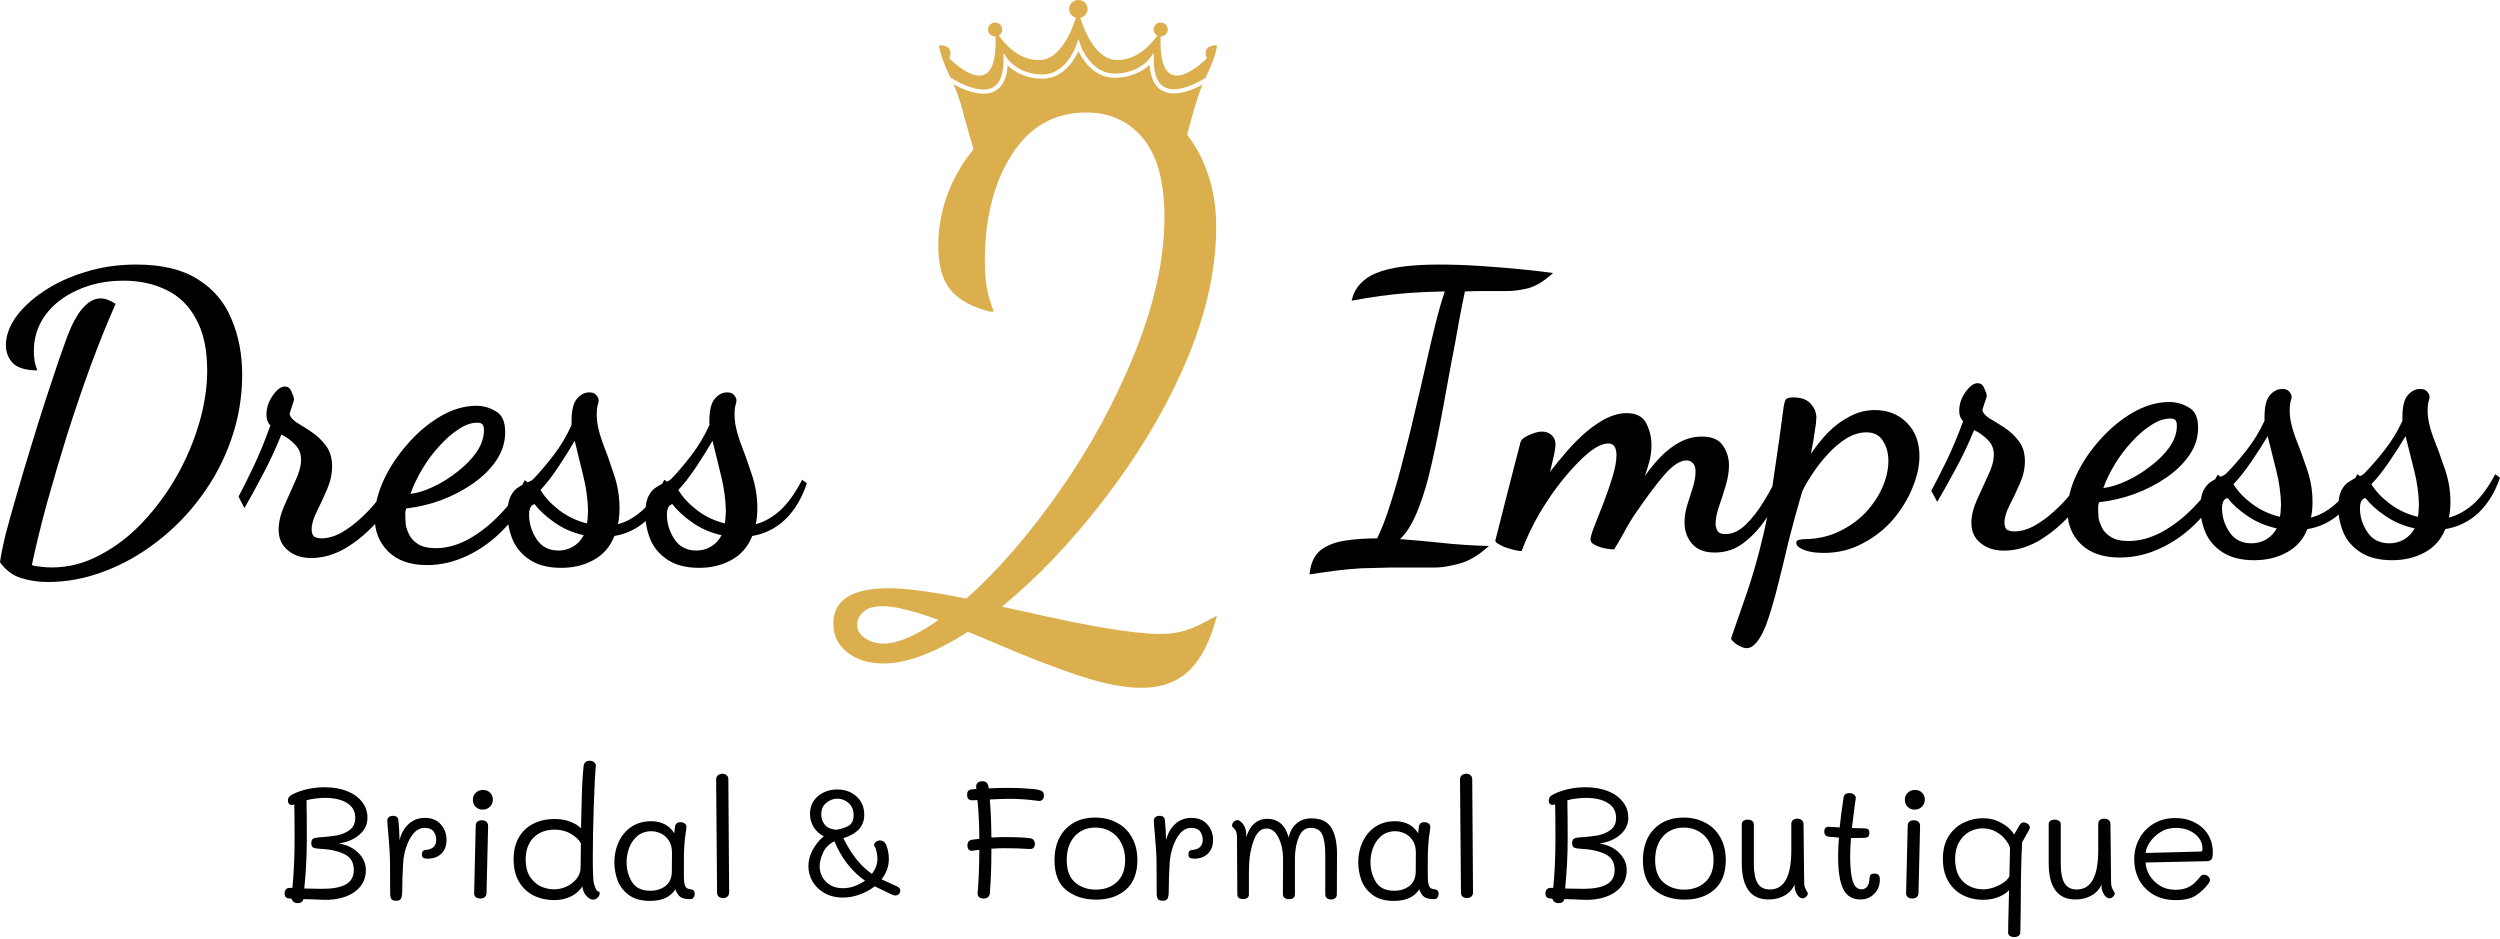
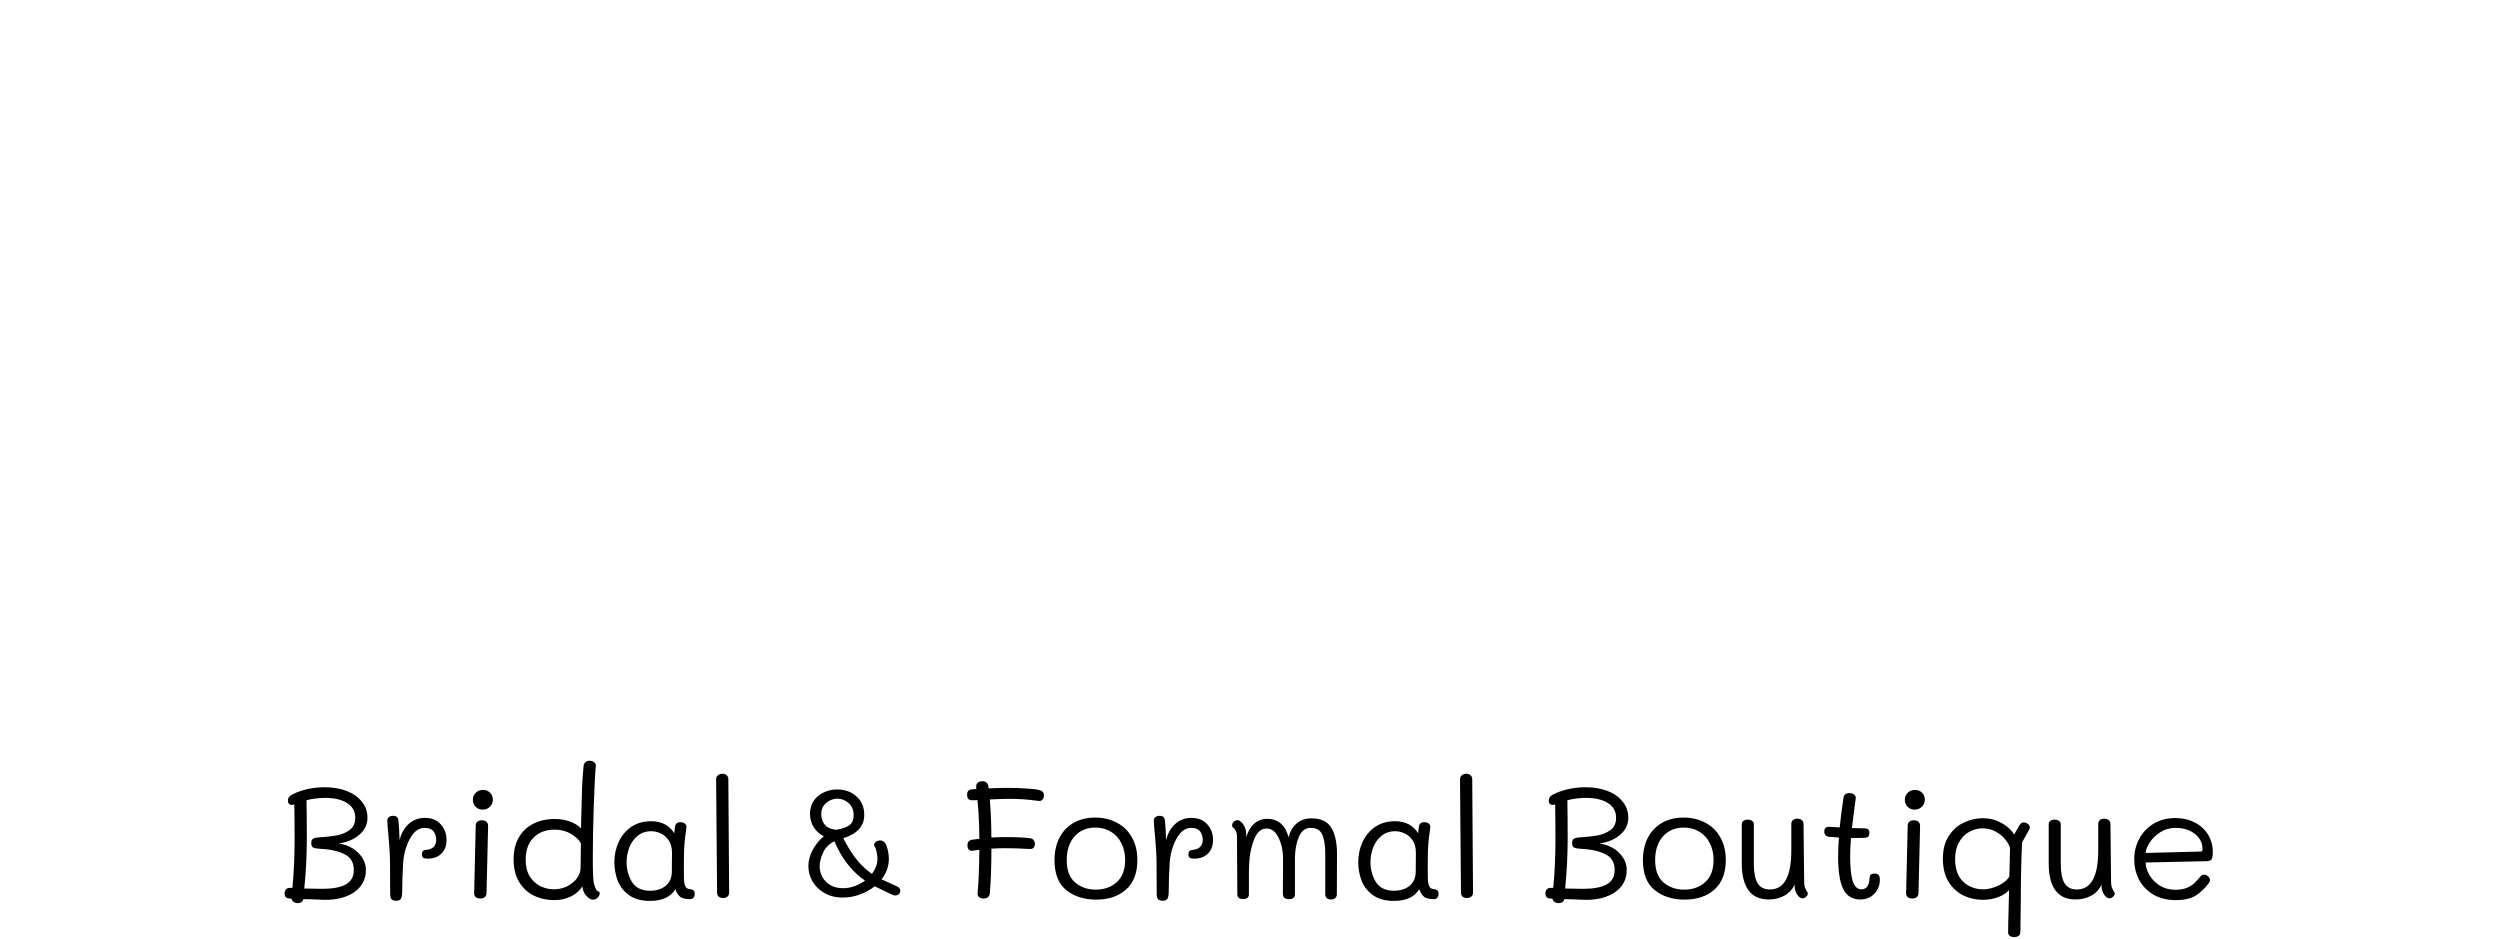
<svg xmlns="http://www.w3.org/2000/svg" width="189" height="71" viewBox="0 0 189 71" fill="none">
-   <path fill-rule="evenodd" clip-rule="evenodd" d="M86.3 52C85.034 52 83.516 51.712 81.747 51.136C79.977 50.559 77.919 49.77 75.572 48.766C75.237 48.617 74.865 48.459 74.455 48.292C74.045 48.124 73.617 47.948 73.17 47.762C70.674 49.361 68.55 50.16 66.8 50.16C65.682 50.16 64.769 49.881 64.062 49.323C63.354 48.766 63 48.041 63 47.149C63 45.364 64.397 44.472 67.191 44.472C68.495 44.472 70.45 44.732 73.058 45.253C75.405 43.171 77.742 40.476 80.071 37.167C82.399 33.859 84.308 30.355 85.798 26.656C87.288 22.957 88.033 19.546 88.033 16.424C88.033 13.747 87.492 11.758 86.413 10.457C85.332 9.156 83.898 8.506 82.109 8.506C79.726 8.506 77.854 9.565 76.494 11.684C75.135 13.803 74.455 16.498 74.455 19.77C74.455 20.513 74.501 21.154 74.594 21.693C74.688 22.232 74.865 22.855 75.125 23.561H74.846C73.505 23.227 72.518 22.688 71.884 21.944C71.251 21.201 70.934 20.085 70.934 18.599C70.934 16.591 71.447 14.695 72.471 12.911C73.496 11.126 74.93 9.695 76.773 8.617C78.618 7.539 80.695 7 83.004 7C84.792 7 86.366 7.446 87.725 8.338C89.085 9.23 90.128 10.448 90.855 11.991C91.581 13.534 91.944 15.253 91.944 17.149C91.944 20.606 91.069 24.268 89.318 28.134C87.865 31.368 85.909 34.584 83.451 37.781C80.993 40.978 78.422 43.673 75.74 45.866L77.304 46.201C82.296 47.353 85.779 47.929 87.753 47.929C88.461 47.929 89.122 47.827 89.737 47.623C90.352 47.418 91.106 47.056 92 46.535C91.516 48.431 90.817 49.816 89.905 50.69C88.992 51.563 87.79 52 86.3 52ZM66.794 48.657C67.867 48.657 69.254 48.061 70.956 46.868C69.069 46.175 67.663 45.829 66.739 45.829C66.073 45.829 65.583 45.973 65.268 46.261C64.954 46.55 64.796 46.868 64.796 47.214C64.796 47.637 65 47.984 65.407 48.253C65.814 48.523 66.276 48.657 66.794 48.657Z" fill="#DBAF4D" />
-   <path d="M91.232 4.411C91.232 4.411 87.543 8.243 87.744 2.755C87.746 2.755 87.749 2.755 87.749 2.755C88.045 2.755 88.287 2.519 88.287 2.23C88.287 1.94 88.045 1.704 87.749 1.704C87.452 1.704 87.21 1.94 87.21 2.23C87.21 2.428 87.322 2.595 87.489 2.687C87.02 3.36 85.981 4.541 84.461 4.541C82.897 4.541 82.019 2.453 81.665 1.351C81.985 1.288 82.227 1.013 82.227 0.683C82.227 0.307 81.915 0 81.527 0C81.141 0 80.826 0.305 80.826 0.683C80.826 0.998 81.046 1.26 81.342 1.338C80.991 2.438 80.113 4.543 78.543 4.543C77.018 4.543 75.976 3.352 75.51 2.679C75.666 2.588 75.771 2.423 75.771 2.232C75.771 1.943 75.528 1.707 75.232 1.707C74.935 1.707 74.693 1.943 74.693 2.232C74.693 2.522 74.935 2.758 75.232 2.758C75.242 2.758 75.25 2.755 75.261 2.755C75.464 8.246 71.772 4.411 71.772 4.411C72.183 3.339 71.004 3.426 71.004 3.426C70.965 3.575 71.197 4.523 71.845 5.848C71.933 5.907 72.238 6.102 72.655 6.3C73.147 6.537 73.79 6.768 74.349 6.768C74.769 6.765 75.128 6.648 75.401 6.326C75.675 6.001 75.87 5.44 75.868 4.53V4.007L76.167 4.444C76.167 4.444 76.177 4.457 76.201 4.49C76.224 4.52 76.263 4.566 76.315 4.622C76.419 4.734 76.578 4.883 76.794 5.031C77.226 5.33 77.887 5.63 78.817 5.63C80.152 5.64 80.928 4.401 81.23 3.761C81.297 3.616 81.415 3.286 81.48 3.091C81.511 3.002 81.529 2.941 81.529 2.941C81.529 2.941 81.72 3.543 81.821 3.748C81.922 3.954 82.081 4.226 82.295 4.497C82.724 5.041 83.368 5.564 84.263 5.561C85.888 5.561 86.716 4.665 86.892 4.449C86.918 4.419 86.926 4.406 86.926 4.406L87.22 3.99V4.495C87.22 5.412 87.413 5.975 87.689 6.303C87.962 6.628 88.324 6.745 88.74 6.747C89.293 6.747 89.922 6.521 90.404 6.29C90.745 6.128 91.011 5.968 91.138 5.887C91.789 4.548 92 3.709 92 3.426C92 3.426 90.821 3.339 91.232 4.411ZM86.913 4.896C86.504 5.277 85.645 5.876 84.265 5.879C83.23 5.879 82.501 5.275 82.04 4.69C81.805 4.393 81.639 4.101 81.527 3.88C81.511 3.911 81.493 3.946 81.478 3.979C81.37 4.193 81.225 4.454 81.025 4.721C80.574 5.32 79.853 5.947 78.814 5.947C77.437 5.947 76.583 5.335 76.177 4.942C76.128 5.671 75.94 6.181 75.651 6.529C75.31 6.938 74.829 7.088 74.349 7.085C73.503 7.08 72.608 6.656 72.085 6.364C72.517 7.357 72.769 8.264 72.91 8.891C72.928 8.893 73.781 11.997 73.802 12C73.802 11.936 77.687 8.316 81.527 8.316C87.236 8.318 89.352 11.286 89.472 11.142C89.478 11.133 90.097 8.894 90.1 8.893C90.105 8.87 90.504 7.335 90.915 6.389C90.394 6.674 89.547 7.057 88.746 7.062C88.264 7.065 87.785 6.915 87.442 6.504C87.15 6.153 86.962 5.635 86.913 4.896Z" fill="#DBAF4D" />
-   <path d="M99 43.426C99.08 42.594 99.357 41.985 99.833 41.598C100.309 41.23 100.923 40.988 101.677 40.872C102.43 40.756 103.243 40.698 104.115 40.698C104.472 39.962 104.809 39.082 105.126 38.056C105.463 37.011 105.781 35.898 106.078 34.718C106.396 33.537 106.693 32.337 106.97 31.118C107.268 29.88 107.545 28.689 107.803 27.547C108.061 26.386 108.309 25.332 108.547 24.383C108.785 23.435 109.013 22.651 109.231 22.032C108.219 22.051 107.318 22.09 106.524 22.148C105.751 22.206 105.017 22.284 104.324 22.38C103.63 22.477 102.916 22.593 102.182 22.729C102.4 21.761 103.025 21.064 104.056 20.639C105.087 20.213 106.663 20 108.785 20C109.835 20 110.926 20.039 112.056 20.116C113.186 20.194 114.227 20.281 115.179 20.377C116.13 20.474 116.874 20.561 117.409 20.639C116.735 21.258 116.101 21.645 115.506 21.8C114.911 21.935 114.396 22.003 113.959 22.003C113.305 22.003 112.72 22.003 112.205 22.003C111.709 22.003 111.223 22.013 110.747 22.032C110.608 22.69 110.45 23.493 110.272 24.441C110.113 25.39 109.924 26.406 109.706 27.489C109.508 28.573 109.31 29.657 109.112 30.741C108.913 31.825 108.715 32.84 108.517 33.789C108.318 34.718 108.14 35.492 107.982 36.111C107.724 37.117 107.416 38.037 107.06 38.869C106.703 39.701 106.296 40.33 105.84 40.756C106.891 40.833 107.952 40.93 109.022 41.046C110.093 41.162 111.273 41.24 112.562 41.278C111.768 41.994 111.015 42.439 110.301 42.614C109.588 42.807 109.002 42.904 108.547 42.904C107.218 42.904 106.108 42.904 105.216 42.904C104.344 42.923 103.58 42.943 102.926 42.962C102.271 43.001 101.637 43.059 101.022 43.136C100.428 43.214 99.753 43.31 99 43.426ZM129.64 41.772C128.867 41.772 128.292 41.549 127.915 41.104C127.539 40.659 127.35 40.127 127.35 39.508C127.35 39.062 127.42 38.617 127.558 38.172C127.697 37.727 127.836 37.292 127.974 36.866C128.113 36.421 128.183 36.024 128.183 35.676C128.183 35.347 128.113 35.124 127.974 35.008C127.855 34.873 127.697 34.805 127.499 34.805C127.043 34.805 126.508 35.144 125.893 35.821C125.298 36.498 124.554 37.485 123.662 38.782C123.345 39.246 123.048 39.74 122.77 40.262C122.493 40.765 122.245 41.191 122.026 41.539C121.848 41.539 121.61 41.511 121.313 41.453C121.035 41.394 120.788 41.307 120.569 41.191C120.351 41.094 120.242 40.959 120.242 40.785C120.242 40.611 120.342 40.272 120.539 39.769C120.738 39.266 120.966 38.685 121.223 38.027C121.481 37.35 121.71 36.692 121.907 36.053C122.106 35.395 122.205 34.843 122.205 34.398C122.205 34.127 122.156 33.915 122.056 33.76C121.957 33.605 121.799 33.528 121.58 33.528C121.164 33.528 120.658 33.769 120.064 34.253C119.489 34.737 118.874 35.376 118.22 36.169C117.585 36.943 116.981 37.814 116.405 38.782C115.851 39.73 115.394 40.688 115.037 41.656C114.82 41.656 114.552 41.607 114.234 41.511C113.918 41.433 113.64 41.327 113.402 41.191C113.164 41.075 113.045 40.969 113.045 40.872C113.045 40.852 113.115 40.582 113.253 40.059C113.392 39.517 113.561 38.849 113.759 38.056C113.957 37.263 114.165 36.45 114.383 35.618C114.602 34.785 114.79 34.06 114.948 33.44C115.008 33.228 115.226 33.044 115.603 32.889C115.979 32.715 116.307 32.628 116.584 32.628C116.862 32.628 117.1 32.715 117.298 32.889C117.496 33.063 117.595 33.295 117.595 33.586C117.595 33.779 117.556 34.06 117.476 34.427C117.397 34.795 117.298 35.211 117.179 35.676C117.595 35.134 118.032 34.602 118.487 34.079C118.963 33.537 119.449 33.053 119.945 32.628C120.461 32.202 120.966 31.863 121.461 31.612C121.977 31.36 122.483 31.234 122.978 31.234C123.712 31.234 124.208 31.495 124.465 32.018C124.723 32.521 124.852 33.073 124.852 33.673C124.852 33.924 124.832 34.176 124.792 34.427C124.753 34.66 124.693 34.901 124.614 35.153C124.554 35.385 124.465 35.666 124.346 35.995C124.723 35.453 125.13 34.96 125.565 34.514C126.022 34.05 126.508 33.682 127.023 33.411C127.539 33.141 128.084 33.005 128.658 33.005C129.432 33.005 129.967 33.237 130.264 33.702C130.562 34.147 130.711 34.64 130.711 35.182C130.711 35.685 130.621 36.218 130.443 36.779C130.285 37.321 130.116 37.843 129.937 38.346C129.779 38.83 129.699 39.246 129.699 39.595C129.699 39.788 129.749 39.972 129.848 40.146C129.948 40.301 130.146 40.378 130.443 40.378C130.978 40.378 131.494 40.136 131.989 39.653C132.485 39.169 132.941 38.579 133.357 37.882C133.794 37.166 134.16 36.489 134.458 35.85L134.963 36.459C134.647 37.253 134.23 38.066 133.714 38.898C133.219 39.711 132.634 40.388 131.96 40.93C131.286 41.491 130.513 41.772 129.64 41.772ZM132.054 49C131.895 49 131.727 48.952 131.548 48.855C131.37 48.777 131.221 48.681 131.102 48.565C130.963 48.449 130.884 48.352 130.864 48.274C131.36 46.861 131.786 45.633 132.143 44.588C132.48 43.562 132.768 42.585 133.006 41.656C133.244 40.746 133.462 39.798 133.66 38.811C133.838 37.804 134.017 36.663 134.195 35.385C134.393 34.089 134.612 32.531 134.85 30.712C134.889 30.48 134.939 30.315 134.998 30.218C135.058 30.102 135.246 30.044 135.563 30.044C136.178 30.044 136.624 30.209 136.902 30.538C137.179 30.847 137.318 31.196 137.318 31.583C137.318 31.776 137.278 32.115 137.199 32.599C137.14 33.082 137.04 33.653 136.902 34.311C137.278 33.75 137.705 33.218 138.181 32.715C138.676 32.212 139.221 31.805 139.816 31.495C140.411 31.166 141.055 31.002 141.749 31.002C142.72 31.002 143.523 31.321 144.158 31.96C144.793 32.599 145.11 33.44 145.11 34.486C145.11 35.24 144.932 36.043 144.575 36.895C144.237 37.727 143.752 38.52 143.117 39.275C142.483 40.011 141.72 40.611 140.827 41.075C139.935 41.559 138.954 41.801 137.883 41.801C137.248 41.801 136.743 41.723 136.366 41.569C135.989 41.414 135.801 41.24 135.801 41.046C135.801 40.911 135.871 40.833 136.01 40.814C136.168 40.775 136.337 40.756 136.515 40.756C137.447 40.736 138.289 40.543 139.043 40.175C139.816 39.807 140.48 39.333 141.036 38.753C141.59 38.153 142.017 37.514 142.314 36.837C142.612 36.16 142.761 35.492 142.761 34.834C142.761 34.253 142.622 33.75 142.344 33.324C142.086 32.898 141.67 32.686 141.095 32.686C140.599 32.686 140.094 32.84 139.578 33.15C139.082 33.46 138.616 33.856 138.181 34.34C137.744 34.805 137.358 35.298 137.021 35.821C136.683 36.324 136.426 36.769 136.247 37.156C135.87 38.433 135.523 39.701 135.207 40.959C134.909 42.236 134.621 43.417 134.344 44.501C134.066 45.584 133.789 46.504 133.511 47.258C133.214 48.013 132.896 48.526 132.56 48.797C132.401 48.932 132.233 49 132.054 49ZM151.506 41.627C150.773 41.627 150.178 41.433 149.722 41.046C149.266 40.678 149.038 40.175 149.038 39.536C149.038 38.995 149.177 38.414 149.454 37.795C149.732 37.175 150.01 36.566 150.287 35.966C150.584 35.366 150.733 34.834 150.733 34.369C150.733 33.924 150.584 33.557 150.287 33.266C149.99 32.957 149.642 32.705 149.246 32.511C148.81 33.576 148.315 34.611 147.759 35.618C147.224 36.605 146.787 37.379 146.451 37.94L146.004 37.098C146.282 36.595 146.649 35.879 147.105 34.95C147.561 34.021 147.997 32.986 148.413 31.844C148.215 31.65 148.116 31.389 148.116 31.06C148.116 30.557 148.274 30.083 148.592 29.638C148.909 29.193 149.216 28.97 149.514 28.97C149.752 28.97 149.921 29.105 150.019 29.376C150.138 29.628 150.198 29.802 150.198 29.899C150.198 29.996 150.148 30.17 150.049 30.421C149.97 30.673 149.91 30.857 149.871 30.973C149.891 31.186 150.059 31.399 150.376 31.612C150.713 31.805 151.09 32.037 151.506 32.308C151.923 32.579 152.289 32.918 152.607 33.324C152.924 33.731 153.083 34.244 153.083 34.863C153.083 35.424 152.954 35.995 152.696 36.576C152.438 37.156 152.181 37.698 151.923 38.201C151.665 38.704 151.536 39.14 151.536 39.508C151.536 39.778 151.605 39.962 151.744 40.059C151.903 40.136 152.081 40.175 152.28 40.175C152.756 40.175 153.251 40.04 153.767 39.769C154.282 39.478 154.788 39.111 155.283 38.666C155.779 38.221 156.215 37.756 156.592 37.272C156.969 36.769 157.256 36.314 157.454 35.908L158.168 36.43C157.791 37.263 157.246 38.085 156.533 38.898C155.819 39.691 155.025 40.349 154.153 40.872C153.281 41.375 152.399 41.627 151.506 41.627ZM160.258 42.149C158.99 42.149 158.008 41.81 157.314 41.133C156.64 40.475 156.303 39.643 156.303 38.637C156.303 37.785 156.521 36.885 156.957 35.937C157.414 34.969 158.018 34.069 158.771 33.237C159.525 32.386 160.358 31.699 161.269 31.176C162.182 30.654 163.094 30.392 164.006 30.392C164.522 30.392 165.007 30.528 165.463 30.799C165.939 31.05 166.177 31.563 166.177 32.337C166.177 33.073 165.959 33.76 165.522 34.398C165.087 35.037 164.501 35.608 163.768 36.111C163.035 36.614 162.221 37.03 161.329 37.359C160.457 37.669 159.574 37.872 158.682 37.969C158.663 38.046 158.643 38.133 158.623 38.23C158.623 38.308 158.623 38.443 158.623 38.637C158.623 38.733 158.633 38.908 158.652 39.159C158.692 39.391 158.782 39.643 158.92 39.914C159.059 40.185 159.287 40.417 159.604 40.611C159.921 40.804 160.358 40.901 160.913 40.901C161.745 40.901 162.578 40.678 163.411 40.233C164.264 39.769 165.057 39.159 165.79 38.404C166.544 37.65 167.168 36.808 167.664 35.879L168.258 36.343C167.723 37.505 167.029 38.52 166.177 39.391C165.344 40.262 164.412 40.94 163.381 41.423C162.37 41.907 161.329 42.149 160.258 42.149ZM159.009 36.895C159.525 36.837 160.1 36.663 160.734 36.372C161.369 36.082 161.974 35.714 162.548 35.269C163.143 34.824 163.629 34.34 164.006 33.818C164.382 33.276 164.571 32.734 164.571 32.192C164.571 31.979 164.531 31.834 164.452 31.757C164.373 31.679 164.243 31.641 164.065 31.641C163.609 31.641 163.133 31.805 162.637 32.134C162.142 32.444 161.656 32.86 161.18 33.382C160.704 33.886 160.278 34.447 159.901 35.066C159.525 35.685 159.228 36.295 159.009 36.895ZM170.424 42.352C169.433 42.352 168.63 42.149 168.015 41.743C167.42 41.356 166.994 40.862 166.736 40.262C166.478 39.643 166.35 39.014 166.35 38.375C166.35 37.814 166.429 37.379 166.588 37.069C166.746 36.759 166.945 36.537 167.183 36.401C167.42 36.247 167.638 36.13 167.837 36.053C168.055 35.976 168.214 35.889 168.313 35.792C168.809 35.289 169.314 34.708 169.829 34.05C170.365 33.373 170.821 32.628 171.197 31.815V31.524C171.197 30.75 171.326 30.209 171.584 29.899C171.861 29.57 172.179 29.405 172.536 29.405C172.774 29.405 172.942 29.463 173.041 29.58C173.16 29.696 173.229 29.831 173.25 29.986C173.25 30.102 173.22 30.238 173.16 30.392C173.121 30.547 173.101 30.76 173.101 31.031C173.101 31.612 173.24 32.279 173.517 33.034C173.815 33.769 174.102 34.553 174.38 35.385C174.677 36.218 174.826 37.069 174.826 37.94C174.826 38.172 174.816 38.385 174.796 38.579C174.776 38.772 174.746 38.956 174.707 39.13C175.322 38.975 175.926 38.646 176.521 38.143C177.116 37.621 177.681 36.856 178.216 35.85L178.573 36.111C178.196 37.214 177.651 38.105 176.937 38.782C176.224 39.44 175.391 39.846 174.439 40.001C174.122 40.794 173.597 41.385 172.863 41.772C172.149 42.159 171.337 42.352 170.424 42.352ZM170.216 41.075C170.612 41.075 170.98 40.978 171.316 40.785C171.653 40.591 171.921 40.311 172.119 39.943C171.307 39.769 170.573 39.459 169.919 39.014C169.264 38.569 168.759 38.114 168.402 37.65C168.125 37.708 167.986 37.969 167.986 38.433C167.986 39.072 168.174 39.672 168.551 40.233C168.928 40.794 169.482 41.075 170.216 41.075ZM172.357 39.072C172.397 38.937 172.417 38.782 172.417 38.608C172.437 38.414 172.447 38.269 172.447 38.172C172.426 37.301 172.308 36.44 172.09 35.589C171.872 34.737 171.653 33.866 171.435 32.976C171.079 33.576 170.662 34.224 170.186 34.921C169.71 35.618 169.264 36.179 168.848 36.605C169.165 37.127 169.631 37.621 170.246 38.085C170.861 38.55 171.564 38.879 172.357 39.072ZM180.851 42.352C179.859 42.352 179.056 42.149 178.442 41.743C177.847 41.356 177.421 40.862 177.163 40.262C176.905 39.643 176.776 39.014 176.776 38.375C176.776 37.814 176.856 37.379 177.014 37.069C177.173 36.759 177.372 36.537 177.609 36.401C177.847 36.247 178.065 36.13 178.264 36.053C178.482 35.976 178.64 35.889 178.74 35.792C179.235 35.289 179.74 34.708 180.256 34.05C180.792 33.373 181.247 32.628 181.624 31.815V31.524C181.624 30.75 181.753 30.209 182.011 29.899C182.288 29.57 182.606 29.405 182.963 29.405C183.201 29.405 183.369 29.463 183.468 29.58C183.587 29.696 183.656 29.831 183.676 29.986C183.676 30.102 183.647 30.238 183.587 30.392C183.547 30.547 183.528 30.76 183.528 31.031C183.528 31.612 183.666 32.279 183.944 33.034C184.242 33.769 184.529 34.553 184.807 35.385C185.104 36.218 185.253 37.069 185.253 37.94C185.253 38.172 185.242 38.385 185.222 38.579C185.203 38.772 185.173 38.956 185.134 39.13C185.748 38.975 186.353 38.646 186.948 38.143C187.543 37.621 188.108 36.856 188.643 35.85L189 36.111C188.623 37.214 188.078 38.105 187.364 38.782C186.651 39.44 185.818 39.846 184.866 40.001C184.549 40.794 184.023 41.385 183.29 41.772C182.576 42.159 181.763 42.352 180.851 42.352ZM180.643 41.075C181.039 41.075 181.406 40.978 181.743 40.785C182.08 40.591 182.348 40.311 182.546 39.943C181.733 39.769 181 39.459 180.346 39.014C179.691 38.569 179.186 38.114 178.829 37.65C178.551 37.708 178.412 37.969 178.412 38.433C178.412 39.072 178.601 39.672 178.978 40.233C179.354 40.794 179.909 41.075 180.643 41.075ZM182.784 39.072C182.824 38.937 182.844 38.782 182.844 38.608C182.863 38.414 182.873 38.269 182.873 38.172C182.853 37.301 182.734 36.44 182.517 35.589C182.298 34.737 182.08 33.866 181.862 32.976C181.505 33.576 181.089 34.224 180.613 34.921C180.137 35.618 179.691 36.179 179.275 36.605C179.592 37.127 180.058 37.621 180.673 38.085C181.287 38.55 181.991 38.879 182.784 39.072Z" fill="black" />
-   <path d="M3.596 44C2.903 44 2.239 43.901 1.605 43.703C0.991 43.524 0.456 43.128 0 42.513C0.059 42.037 0.198 41.343 0.416 40.431C0.654 39.519 0.941 38.488 1.278 37.338C1.615 36.169 1.971 34.969 2.348 33.74C2.724 32.511 3.091 31.341 3.448 30.23C3.824 29.1 4.151 28.119 4.428 27.286C4.726 26.434 4.944 25.819 5.082 25.442C5.142 25.284 5.241 25.046 5.379 24.729C5.518 24.411 5.696 24.084 5.914 23.747C6.132 23.41 6.38 23.133 6.657 22.915C6.955 22.677 7.272 22.558 7.608 22.558C7.945 22.558 8.322 22.696 8.738 22.974C8.124 24.362 7.5 25.908 6.865 27.613C6.251 29.299 5.657 31.043 5.082 32.848C4.527 34.632 4.012 36.377 3.537 38.082C3.081 39.767 2.705 41.313 2.407 42.721C2.566 42.781 2.784 42.82 3.061 42.84C3.358 42.88 3.636 42.9 3.893 42.9C5.181 42.9 6.41 42.582 7.579 41.948C8.748 41.333 9.818 40.511 10.789 39.48C11.779 38.429 12.641 37.259 13.374 35.97C14.107 34.662 14.672 33.323 15.068 31.955C15.465 30.587 15.663 29.279 15.663 28.03C15.663 26.424 15.385 25.125 14.831 24.134C14.296 23.123 13.553 22.389 12.602 21.933C11.65 21.457 10.561 21.219 9.332 21.219C8.044 21.219 6.885 21.457 5.855 21.933C4.825 22.389 4.012 23.024 3.418 23.836C2.843 24.63 2.556 25.541 2.556 26.573C2.556 26.791 2.576 27.029 2.615 27.286C2.655 27.524 2.724 27.762 2.823 28C1.971 28 1.357 27.822 0.981 27.465C0.624 27.088 0.446 26.632 0.446 26.097C0.446 25.403 0.693 24.699 1.189 23.985C1.704 23.271 2.407 22.617 3.299 22.022C4.21 21.408 5.261 20.922 6.449 20.565C7.638 20.188 8.926 20 10.313 20C12.255 20 13.81 20.377 14.979 21.13C16.148 21.864 16.99 22.865 17.506 24.134C18.04 25.383 18.308 26.781 18.308 28.327C18.308 30.032 18.031 31.668 17.476 33.234C16.941 34.781 16.188 36.208 15.217 37.517C14.266 38.825 13.156 39.965 11.888 40.937C10.64 41.908 9.303 42.662 7.876 43.197C6.469 43.732 5.043 44 3.596 44ZM23.532 42.186C22.798 42.186 22.204 41.988 21.748 41.591C21.293 41.214 21.065 40.699 21.065 40.045C21.065 39.489 21.203 38.895 21.481 38.26C21.758 37.626 22.036 37.001 22.313 36.387C22.61 35.772 22.759 35.227 22.759 34.751C22.759 34.295 22.61 33.918 22.313 33.621C22.016 33.304 21.669 33.046 21.273 32.848C20.837 33.938 20.342 34.999 19.787 36.03C19.252 37.041 18.816 37.834 18.479 38.409L18.033 37.547C18.311 37.031 18.677 36.297 19.133 35.346C19.589 34.394 20.024 33.333 20.441 32.164C20.242 31.965 20.143 31.698 20.143 31.361C20.143 30.845 20.302 30.359 20.619 29.903C20.936 29.447 21.243 29.219 21.54 29.219C21.778 29.219 21.947 29.358 22.046 29.636C22.164 29.893 22.224 30.072 22.224 30.171C22.224 30.27 22.174 30.448 22.075 30.706C21.996 30.964 21.936 31.152 21.897 31.271C21.917 31.489 22.085 31.708 22.402 31.926C22.739 32.124 23.116 32.362 23.532 32.639C23.948 32.917 24.314 33.264 24.631 33.68C24.948 34.097 25.107 34.622 25.107 35.257C25.107 35.831 24.978 36.416 24.72 37.011C24.463 37.606 24.205 38.161 23.948 38.677C23.69 39.192 23.561 39.638 23.561 40.015C23.561 40.292 23.631 40.481 23.769 40.58C23.928 40.659 24.106 40.699 24.304 40.699C24.78 40.699 25.275 40.56 25.79 40.282C26.305 39.985 26.811 39.608 27.306 39.152C27.801 38.696 28.237 38.221 28.614 37.725C28.99 37.209 29.277 36.743 29.476 36.327L30.189 36.862C29.812 37.715 29.268 38.558 28.554 39.39C27.841 40.203 27.049 40.877 26.177 41.413C25.305 41.928 24.423 42.186 23.532 42.186ZM32.278 42.721C31.01 42.721 30.029 42.374 29.335 41.68C28.662 41.006 28.325 40.154 28.325 39.123C28.325 38.25 28.543 37.328 28.979 36.357C29.434 35.366 30.039 34.444 30.792 33.591C31.545 32.719 32.377 32.015 33.288 31.48C34.2 30.944 35.111 30.677 36.023 30.677C36.538 30.677 37.023 30.815 37.479 31.093C37.955 31.351 38.192 31.876 38.192 32.669C38.192 33.422 37.974 34.126 37.538 34.781C37.102 35.435 36.518 36.02 35.785 36.535C35.052 37.051 34.239 37.477 33.348 37.814C32.476 38.131 31.594 38.34 30.703 38.439C30.683 38.518 30.663 38.607 30.643 38.706C30.643 38.786 30.643 38.924 30.643 39.123C30.643 39.222 30.653 39.4 30.673 39.658C30.712 39.896 30.802 40.154 30.94 40.431C31.079 40.709 31.307 40.947 31.624 41.145C31.941 41.343 32.377 41.442 32.932 41.442C33.764 41.442 34.596 41.214 35.428 40.758C36.28 40.282 37.073 39.658 37.806 38.885C38.559 38.111 39.183 37.249 39.678 36.297L40.273 36.773C39.738 37.963 39.044 39.004 38.192 39.896C37.36 40.788 36.429 41.482 35.398 41.978C34.388 42.473 33.348 42.721 32.278 42.721ZM31.029 37.338C31.545 37.279 32.119 37.1 32.753 36.803C33.387 36.506 33.992 36.129 34.566 35.673C35.161 35.217 35.646 34.721 36.023 34.186C36.399 33.631 36.587 33.076 36.587 32.52C36.587 32.302 36.548 32.154 36.468 32.074C36.389 31.995 36.26 31.955 36.082 31.955C35.626 31.955 35.151 32.124 34.656 32.461C34.16 32.778 33.675 33.205 33.199 33.74C32.724 34.255 32.298 34.83 31.921 35.465C31.545 36.099 31.247 36.724 31.029 37.338ZM42.437 42.929C41.446 42.929 40.644 42.721 40.03 42.305C39.435 41.908 39.009 41.403 38.752 40.788C38.494 40.154 38.365 39.509 38.365 38.855C38.365 38.28 38.444 37.834 38.603 37.517C38.761 37.2 38.96 36.971 39.197 36.833C39.435 36.674 39.653 36.555 39.851 36.476C40.069 36.397 40.228 36.307 40.327 36.208C40.822 35.693 41.327 35.098 41.843 34.424C42.377 33.73 42.833 32.967 43.21 32.134V31.836C43.21 31.043 43.338 30.488 43.596 30.171C43.873 29.834 44.19 29.665 44.547 29.665C44.785 29.665 44.953 29.725 45.052 29.844C45.171 29.963 45.241 30.102 45.26 30.26C45.26 30.379 45.231 30.518 45.171 30.677C45.132 30.835 45.112 31.053 45.112 31.331C45.112 31.926 45.25 32.61 45.528 33.383C45.825 34.136 46.112 34.939 46.39 35.792C46.687 36.644 46.836 37.517 46.836 38.409C46.836 38.647 46.826 38.865 46.806 39.063C46.786 39.261 46.756 39.45 46.717 39.628C47.331 39.47 47.935 39.133 48.53 38.617C49.124 38.082 49.689 37.299 50.224 36.268L50.58 36.535C50.204 37.665 49.659 38.578 48.946 39.271C48.233 39.946 47.4 40.362 46.449 40.52C46.132 41.333 45.607 41.938 44.874 42.335C44.161 42.731 43.348 42.929 42.437 42.929ZM42.229 41.621C42.625 41.621 42.992 41.522 43.328 41.323C43.665 41.125 43.933 40.838 44.131 40.461C43.319 40.282 42.586 39.965 41.932 39.509C41.278 39.053 40.773 38.587 40.416 38.111C40.139 38.171 40 38.439 40 38.914C40 39.569 40.188 40.183 40.565 40.758C40.941 41.333 41.496 41.621 42.229 41.621ZM44.369 39.569C44.408 39.43 44.428 39.271 44.428 39.093C44.448 38.895 44.458 38.746 44.458 38.647C44.438 37.755 44.319 36.872 44.101 36C43.883 35.128 43.665 34.236 43.447 33.323C43.091 33.938 42.675 34.602 42.199 35.316C41.724 36.03 41.278 36.605 40.862 37.041C41.179 37.576 41.644 38.082 42.259 38.558C42.873 39.033 43.576 39.37 44.369 39.569ZM52.856 42.929C51.866 42.929 51.063 42.721 50.449 42.305C49.855 41.908 49.429 41.403 49.171 40.788C48.914 40.154 48.785 39.509 48.785 38.855C48.785 38.28 48.864 37.834 49.023 37.517C49.181 37.2 49.379 36.971 49.617 36.833C49.855 36.674 50.073 36.555 50.271 36.476C50.489 36.397 50.647 36.307 50.746 36.208C51.242 35.693 51.747 35.098 52.262 34.424C52.797 33.73 53.253 32.967 53.629 32.134V31.836C53.629 31.043 53.758 30.488 54.016 30.171C54.293 29.834 54.61 29.665 54.967 29.665C55.205 29.665 55.373 29.725 55.472 29.844C55.591 29.963 55.66 30.102 55.68 30.26C55.68 30.379 55.65 30.518 55.591 30.677C55.551 30.835 55.531 31.053 55.531 31.331C55.531 31.926 55.67 32.61 55.947 33.383C56.245 34.136 56.532 34.939 56.809 35.792C57.107 36.644 57.255 37.517 57.255 38.409C57.255 38.647 57.245 38.865 57.225 39.063C57.206 39.261 57.176 39.45 57.136 39.628C57.751 39.47 58.355 39.133 58.949 38.617C59.544 38.082 60.108 37.299 60.643 36.268L61 36.535C60.623 37.665 60.079 38.578 59.365 39.271C58.652 39.946 57.82 40.362 56.869 40.52C56.552 41.333 56.027 41.938 55.294 42.335C54.58 42.731 53.768 42.929 52.856 42.929ZM52.648 41.621C53.045 41.621 53.411 41.522 53.748 41.323C54.085 41.125 54.352 40.838 54.551 40.461C53.738 40.282 53.005 39.965 52.351 39.509C51.697 39.053 51.192 38.587 50.836 38.111C50.558 38.171 50.419 38.439 50.419 38.914C50.419 39.569 50.608 40.183 50.984 40.758C51.361 41.333 51.915 41.621 52.648 41.621ZM54.788 39.569C54.828 39.43 54.848 39.271 54.848 39.093C54.868 38.895 54.877 38.746 54.877 38.647C54.858 37.755 54.739 36.872 54.521 36C54.303 35.128 54.085 34.236 53.867 33.323C53.51 33.938 53.094 34.602 52.619 35.316C52.143 36.03 51.697 36.605 51.281 37.041C51.598 37.576 52.064 38.082 52.678 38.558C53.292 39.033 53.996 39.37 54.788 39.569Z" fill="black" />
  <path d="M21.516 67.556C21.516 67.428 21.548 67.324 21.612 67.244C21.684 67.156 21.792 67.116 21.936 67.124H22.104C22.216 66.012 22.272 64.776 22.272 63.416C22.272 62.32 22.264 61.452 22.248 60.812L22.116 60.848C22.02 60.864 21.936 60.844 21.864 60.788C21.8 60.732 21.768 60.644 21.768 60.524C21.768 60.396 21.808 60.292 21.888 60.212C21.976 60.124 22.124 60.036 22.332 59.948C23.012 59.66 23.756 59.516 24.564 59.516C25.164 59.516 25.708 59.608 26.196 59.792C26.684 59.976 27.068 60.244 27.348 60.596C27.636 60.94 27.78 61.352 27.78 61.832C27.78 62.328 27.576 62.752 27.168 63.104C26.768 63.456 26.248 63.676 25.608 63.764C26.24 63.868 26.74 64.112 27.108 64.496C27.476 64.872 27.66 65.296 27.66 65.768C27.66 66.272 27.512 66.7 27.216 67.052C26.92 67.396 26.524 67.652 26.028 67.82C25.532 67.98 24.992 68.048 24.408 68.024L23.568 67.988L22.944 67.976C22.888 68.176 22.748 68.276 22.524 68.276C22.26 68.276 22.1 68.164 22.044 67.94L21.888 67.928C21.64 67.912 21.516 67.788 21.516 67.556ZM23.004 67.172C23.612 67.188 24.064 67.196 24.36 67.196C25.152 67.196 25.748 67.084 26.148 66.86C26.548 66.636 26.748 66.272 26.748 65.768C26.748 65.208 26.516 64.812 26.052 64.58C25.588 64.34 24.936 64.2 24.096 64.16C23.92 64.152 23.78 64.124 23.676 64.076C23.58 64.02 23.532 63.908 23.532 63.74C23.532 63.572 23.58 63.46 23.676 63.404C23.78 63.348 23.912 63.316 24.072 63.308C24.6 63.276 25.052 63.228 25.428 63.164C25.804 63.1 26.136 62.964 26.424 62.756C26.712 62.548 26.856 62.24 26.856 61.832C26.856 61.336 26.648 60.96 26.232 60.704C25.824 60.448 25.268 60.32 24.564 60.32C24.356 60.32 24.12 60.336 23.856 60.368C23.592 60.4 23.364 60.444 23.172 60.5C23.188 61.244 23.196 62.212 23.196 63.404C23.196 64.668 23.132 65.924 23.004 67.172ZM32.125 61.832C32.637 61.832 33.037 61.996 33.325 62.324C33.613 62.644 33.757 63.036 33.757 63.5C33.757 63.94 33.625 64.288 33.361 64.544C33.097 64.792 32.757 64.916 32.341 64.916C32.181 64.916 32.065 64.892 31.993 64.844C31.929 64.796 31.897 64.708 31.897 64.58C31.897 64.372 31.997 64.264 32.197 64.256C32.717 64.208 32.977 63.952 32.977 63.488C32.977 63.24 32.909 63.028 32.773 62.852C32.637 62.676 32.417 62.588 32.113 62.588C31.793 62.588 31.513 62.724 31.273 62.996C31.041 63.268 30.857 63.608 30.721 64.016C30.585 64.416 30.505 64.812 30.481 65.204C30.433 65.94 30.409 66.636 30.409 67.292C30.409 67.62 30.377 67.836 30.313 67.94C30.257 68.044 30.141 68.096 29.965 68.096C29.789 68.096 29.665 68.056 29.593 67.976C29.529 67.888 29.497 67.74 29.497 67.532L29.485 65.24C29.485 64.712 29.445 64.016 29.365 63.152C29.317 62.648 29.289 62.288 29.281 62.072C29.273 61.944 29.309 61.848 29.389 61.784C29.469 61.712 29.581 61.676 29.725 61.676C29.973 61.676 30.105 61.796 30.121 62.036C30.169 62.54 30.197 63.032 30.205 63.512C30.341 62.984 30.577 62.572 30.913 62.276C31.249 61.98 31.653 61.832 32.125 61.832ZM36.493 61.208C36.285 61.208 36.109 61.14 35.965 61.004C35.821 60.86 35.749 60.68 35.749 60.464C35.749 60.248 35.821 60.072 35.965 59.936C36.109 59.792 36.293 59.72 36.517 59.72C36.733 59.72 36.909 59.788 37.045 59.924C37.189 60.06 37.261 60.236 37.261 60.452C37.261 60.668 37.185 60.848 37.033 60.992C36.889 61.136 36.709 61.208 36.493 61.208ZM36.313 67.928C36.169 67.928 36.053 67.892 35.965 67.82C35.885 67.748 35.845 67.652 35.845 67.532L35.965 62.432C35.965 62.296 36.005 62.192 36.085 62.12C36.173 62.048 36.289 62.012 36.433 62.012C36.577 62.012 36.689 62.048 36.769 62.12C36.857 62.192 36.901 62.3 36.901 62.444L36.781 67.532C36.773 67.66 36.725 67.76 36.637 67.832C36.557 67.896 36.449 67.928 36.313 67.928ZM41.901 68.048C41.34 68.048 40.828 67.936 40.364 67.712C39.901 67.488 39.529 67.144 39.248 66.68C38.968 66.216 38.828 65.64 38.828 64.952C38.828 64.328 38.956 63.788 39.212 63.332C39.468 62.876 39.828 62.528 40.292 62.288C40.764 62.04 41.312 61.916 41.937 61.916C42.385 61.916 42.776 61.984 43.112 62.12C43.456 62.248 43.728 62.416 43.928 62.624V62.372C43.961 61.116 43.984 60.2 44.001 59.624C44.025 59.048 44.065 58.472 44.12 57.896C44.136 57.784 44.184 57.692 44.264 57.62C44.344 57.548 44.449 57.512 44.577 57.512C44.721 57.512 44.837 57.552 44.925 57.632C45.013 57.704 45.053 57.8 45.044 57.92C44.989 58.504 44.937 59.508 44.889 60.932C44.84 62.356 44.816 63.64 44.816 64.784C44.816 65.952 44.844 66.624 44.901 66.8C44.949 66.976 45.005 67.124 45.069 67.244C45.141 67.356 45.217 67.412 45.297 67.412C45.321 67.412 45.333 67.456 45.333 67.544C45.333 67.664 45.281 67.772 45.176 67.868C45.072 67.964 44.956 68.012 44.828 68.012C44.74 68.012 44.664 67.992 44.6 67.952C44.489 67.888 44.373 67.784 44.252 67.64C44.141 67.488 44.065 67.28 44.025 67.016C43.825 67.336 43.536 67.588 43.16 67.772C42.785 67.956 42.364 68.048 41.901 68.048ZM41.877 67.232C42.221 67.232 42.544 67.16 42.849 67.016C43.16 66.864 43.413 66.664 43.605 66.416C43.797 66.16 43.892 65.884 43.892 65.588C43.892 65.236 43.897 64.956 43.904 64.748L43.916 63.752C43.781 63.496 43.532 63.26 43.172 63.044C42.812 62.828 42.401 62.72 41.937 62.72C41.273 62.72 40.74 62.92 40.34 63.32C39.941 63.72 39.74 64.276 39.74 64.988C39.74 65.5 39.844 65.924 40.053 66.26C40.269 66.596 40.541 66.844 40.868 67.004C41.197 67.156 41.532 67.232 41.877 67.232ZM52.182 67.22C52.294 67.236 52.378 67.268 52.434 67.316C52.49 67.364 52.518 67.452 52.518 67.58C52.518 67.7 52.486 67.796 52.422 67.868C52.366 67.94 52.286 67.976 52.182 67.976C51.854 67.976 51.61 67.924 51.45 67.82C51.298 67.716 51.166 67.52 51.054 67.232C50.694 67.816 50.054 68.108 49.134 68.108C48.486 68.108 47.962 67.964 47.562 67.676C47.162 67.388 46.874 67.024 46.698 66.584C46.53 66.136 46.446 65.664 46.446 65.168C46.446 64.632 46.554 64.128 46.77 63.656C46.986 63.184 47.302 62.804 47.718 62.516C48.142 62.228 48.646 62.084 49.23 62.084C49.63 62.084 49.978 62.164 50.274 62.324C50.57 62.484 50.802 62.708 50.97 62.996L51.018 62.6C51.034 62.304 51.17 62.156 51.426 62.156C51.586 62.156 51.706 62.196 51.786 62.276C51.874 62.348 51.91 62.436 51.894 62.54L51.858 62.84C51.802 63.176 51.762 63.524 51.738 63.884C51.714 64.188 51.702 64.596 51.702 65.108V65.936C51.702 66.28 51.71 66.536 51.726 66.704C51.75 66.864 51.794 66.988 51.858 67.076C51.922 67.164 52.03 67.212 52.182 67.22ZM50.79 65.924C50.798 65.548 50.802 65.064 50.802 64.472C50.802 64.08 50.718 63.764 50.55 63.524C50.382 63.276 50.178 63.1 49.938 62.996C49.698 62.892 49.47 62.84 49.254 62.84C48.83 62.84 48.474 62.96 48.186 63.2C47.906 63.44 47.698 63.74 47.562 64.1C47.434 64.46 47.37 64.816 47.37 65.168C47.37 65.728 47.506 66.232 47.778 66.68C48.058 67.12 48.514 67.34 49.146 67.34C49.618 67.34 50.006 67.22 50.31 66.98C50.622 66.732 50.782 66.38 50.79 65.924ZM54.667 67.892C54.531 67.892 54.419 67.856 54.331 67.784C54.251 67.712 54.211 67.608 54.211 67.472L54.139 58.928C54.139 58.792 54.183 58.688 54.271 58.616C54.359 58.536 54.475 58.496 54.619 58.496C54.755 58.496 54.863 58.536 54.943 58.616C55.023 58.688 55.063 58.788 55.063 58.916L55.123 67.472C55.123 67.608 55.079 67.712 54.991 67.784C54.911 67.856 54.803 67.892 54.667 67.892ZM67.822 67.016C67.982 67.088 68.062 67.192 68.062 67.328C68.062 67.432 68.026 67.52 67.954 67.592C67.882 67.664 67.79 67.7 67.678 67.7C67.614 67.7 67.51 67.668 67.366 67.604C66.742 67.308 66.33 67.108 66.13 67.004C65.794 67.268 65.414 67.476 64.99 67.628C64.574 67.78 64.154 67.856 63.73 67.856C63.186 67.856 62.714 67.74 62.314 67.508C61.922 67.276 61.622 66.98 61.414 66.62C61.214 66.252 61.114 65.872 61.114 65.48C61.114 65.072 61.222 64.664 61.438 64.256C61.662 63.84 61.942 63.496 62.278 63.224C61.958 63.064 61.702 62.832 61.51 62.528C61.326 62.216 61.234 61.88 61.234 61.52C61.234 61.168 61.322 60.852 61.498 60.572C61.682 60.292 61.93 60.076 62.242 59.924C62.554 59.764 62.898 59.684 63.274 59.684C63.874 59.684 64.366 59.86 64.75 60.212C65.142 60.556 65.338 61.02 65.338 61.604C65.338 62.452 64.81 63.04 63.754 63.368C64.05 63.952 64.35 64.444 64.654 64.844C64.958 65.244 65.314 65.604 65.722 65.924L65.914 66.068C66.194 65.7 66.334 65.32 66.334 64.928C66.334 64.768 66.314 64.596 66.274 64.412C66.234 64.22 66.19 64.092 66.142 64.028C66.102 63.972 66.082 63.924 66.082 63.884C66.082 63.796 66.126 63.716 66.214 63.644C66.31 63.572 66.414 63.536 66.526 63.536C66.702 63.536 66.838 63.612 66.934 63.764C67.014 63.892 67.078 64.068 67.126 64.292C67.174 64.508 67.198 64.72 67.198 64.928C67.198 65.488 67.014 66.004 66.646 66.476L67.822 67.016ZM62.086 61.556C62.086 61.876 62.182 62.148 62.374 62.372C62.574 62.588 62.862 62.708 63.238 62.732C63.638 62.66 63.954 62.552 64.186 62.408C64.418 62.256 64.534 61.992 64.534 61.616C64.534 61.24 64.41 60.94 64.162 60.716C63.914 60.492 63.626 60.38 63.298 60.38C62.994 60.38 62.714 60.488 62.458 60.704C62.21 60.912 62.086 61.196 62.086 61.556ZM63.742 67.148C64.03 67.148 64.318 67.096 64.606 66.992C64.894 66.888 65.158 66.748 65.398 66.572C65.334 66.532 65.238 66.464 65.11 66.368C64.71 66.056 64.334 65.668 63.982 65.204C63.63 64.732 63.33 64.196 63.082 63.596C62.674 63.804 62.386 64.096 62.218 64.472C62.05 64.84 61.966 65.184 61.966 65.504C61.966 65.768 62.03 66.028 62.158 66.284C62.294 66.532 62.494 66.74 62.758 66.908C63.03 67.068 63.358 67.148 63.742 67.148ZM78.538 59.72C78.658 59.744 78.75 59.788 78.814 59.852C78.886 59.916 78.922 60.012 78.922 60.14C78.922 60.268 78.886 60.372 78.814 60.452C78.742 60.532 78.642 60.564 78.514 60.548C78.082 60.492 77.702 60.452 77.374 60.428C77.046 60.404 76.678 60.392 76.27 60.392C75.95 60.392 75.47 60.408 74.83 60.44C74.902 61.28 74.942 62.24 74.95 63.32C75.246 63.296 75.59 63.284 75.982 63.284C76.798 63.284 77.426 63.312 77.866 63.368C77.994 63.384 78.086 63.432 78.142 63.512C78.206 63.592 78.238 63.688 78.238 63.8C78.238 63.912 78.206 64.008 78.142 64.088C78.078 64.16 77.974 64.192 77.83 64.184C77.254 64.144 76.634 64.124 75.97 64.124C75.602 64.124 75.262 64.136 74.95 64.16C74.95 65.496 74.91 66.628 74.83 67.556C74.814 67.668 74.766 67.76 74.686 67.832C74.606 67.896 74.498 67.928 74.362 67.928C74.218 67.928 74.102 67.892 74.014 67.82C73.934 67.748 73.898 67.656 73.906 67.544C73.986 66.64 74.03 65.54 74.038 64.244L73.51 64.316C73.398 64.332 73.306 64.3 73.234 64.22C73.17 64.14 73.138 64.036 73.138 63.908C73.138 63.652 73.27 63.508 73.534 63.476C73.79 63.444 73.958 63.424 74.038 63.416C74.03 62.272 73.982 61.296 73.894 60.488L73.558 60.5C73.398 60.508 73.282 60.476 73.21 60.404C73.146 60.332 73.114 60.224 73.114 60.08C73.114 59.96 73.142 59.864 73.198 59.792C73.262 59.72 73.37 59.68 73.522 59.672L73.81 59.648L73.798 59.504C73.79 59.368 73.826 59.26 73.906 59.18C73.994 59.1 74.114 59.06 74.266 59.06C74.546 59.06 74.702 59.212 74.734 59.516L74.746 59.6C75.234 59.576 75.722 59.564 76.21 59.564C76.73 59.564 77.198 59.58 77.614 59.612C78.038 59.636 78.346 59.672 78.538 59.72ZM82.865 68.012C81.961 68.012 81.209 67.772 80.609 67.292C80.017 66.812 79.721 66.06 79.721 65.036C79.721 64.396 79.841 63.836 80.081 63.356C80.329 62.868 80.685 62.488 81.149 62.216C81.613 61.944 82.161 61.808 82.793 61.808C83.401 61.808 83.945 61.936 84.425 62.192C84.913 62.44 85.293 62.808 85.565 63.296C85.845 63.776 85.985 64.352 85.985 65.024C85.985 66 85.697 66.744 85.121 67.256C84.553 67.76 83.801 68.012 82.865 68.012ZM82.841 67.256C83.481 67.256 84.009 67.068 84.425 66.692C84.849 66.308 85.061 65.748 85.061 65.012C85.061 64.532 84.965 64.108 84.773 63.74C84.589 63.364 84.325 63.076 83.981 62.876C83.645 62.668 83.257 62.564 82.817 62.564C82.161 62.564 81.633 62.788 81.233 63.236C80.841 63.684 80.645 64.276 80.645 65.012C80.645 65.788 80.857 66.356 81.281 66.716C81.705 67.076 82.225 67.256 82.841 67.256ZM90.074 61.832C90.586 61.832 90.986 61.996 91.274 62.324C91.562 62.644 91.706 63.036 91.706 63.5C91.706 63.94 91.574 64.288 91.31 64.544C91.046 64.792 90.706 64.916 90.29 64.916C90.13 64.916 90.014 64.892 89.942 64.844C89.878 64.796 89.846 64.708 89.846 64.58C89.846 64.372 89.946 64.264 90.146 64.256C90.666 64.208 90.926 63.952 90.926 63.488C90.926 63.24 90.858 63.028 90.722 62.852C90.586 62.676 90.366 62.588 90.062 62.588C89.742 62.588 89.462 62.724 89.222 62.996C88.99 63.268 88.806 63.608 88.67 64.016C88.534 64.416 88.454 64.812 88.43 65.204C88.382 65.94 88.358 66.636 88.358 67.292C88.358 67.62 88.326 67.836 88.262 67.94C88.206 68.044 88.09 68.096 87.914 68.096C87.738 68.096 87.614 68.056 87.542 67.976C87.478 67.888 87.446 67.74 87.446 67.532L87.434 65.24C87.434 64.712 87.394 64.016 87.314 63.152C87.266 62.648 87.238 62.288 87.23 62.072C87.222 61.944 87.258 61.848 87.338 61.784C87.418 61.712 87.53 61.676 87.674 61.676C87.922 61.676 88.054 61.796 88.07 62.036C88.118 62.54 88.146 63.032 88.154 63.512C88.29 62.984 88.526 62.572 88.862 62.276C89.198 61.98 89.602 61.832 90.074 61.832ZM99.146 61.868C99.858 61.868 100.358 62.104 100.646 62.576C100.934 63.048 101.078 63.708 101.078 64.556C101.078 65.9 101.074 66.92 101.066 67.616C101.066 67.728 101.026 67.82 100.946 67.892C100.874 67.964 100.77 68 100.634 68C100.49 68 100.378 67.964 100.298 67.892C100.226 67.82 100.19 67.72 100.19 67.592V64.628C100.19 63.908 100.11 63.388 99.95 63.068C99.798 62.748 99.51 62.588 99.086 62.588C98.686 62.588 98.39 62.812 98.198 63.26C98.006 63.708 97.906 64.236 97.898 64.844V65.768V67.592C97.898 67.848 97.75 67.976 97.454 67.976C97.142 67.976 96.986 67.84 96.986 67.568L96.998 65.396V64.844C96.99 64.276 96.874 63.768 96.65 63.32C96.434 62.864 96.134 62.636 95.75 62.636C95.454 62.636 95.206 62.784 95.006 63.08C94.814 63.368 94.654 63.832 94.526 64.472C94.454 64.856 94.418 65.412 94.418 66.14V66.932V67.628C94.418 67.74 94.374 67.828 94.286 67.892C94.198 67.948 94.094 67.976 93.974 67.976C93.838 67.968 93.73 67.936 93.65 67.88C93.578 67.816 93.542 67.728 93.542 67.616C93.542 66.808 93.534 65.516 93.518 63.74V63.284C93.51 63.084 93.486 62.94 93.446 62.852C93.406 62.764 93.35 62.684 93.278 62.612C93.262 62.596 93.234 62.572 93.194 62.54C93.162 62.508 93.146 62.468 93.146 62.42C93.146 62.3 93.19 62.2 93.278 62.12C93.366 62.04 93.466 62 93.578 62C93.634 62 93.698 62.032 93.77 62.096C93.85 62.152 93.918 62.22 93.974 62.3C94.062 62.42 94.122 62.54 94.154 62.66C94.194 62.78 94.214 62.924 94.214 63.092V63.296C94.35 62.84 94.554 62.496 94.826 62.264C95.098 62.024 95.422 61.904 95.798 61.904C96.622 61.904 97.162 62.368 97.418 63.296C97.538 62.832 97.746 62.48 98.042 62.24C98.338 61.992 98.706 61.868 99.146 61.868ZM108.42 67.22C108.532 67.236 108.616 67.268 108.672 67.316C108.728 67.364 108.756 67.452 108.756 67.58C108.756 67.7 108.724 67.796 108.66 67.868C108.604 67.94 108.524 67.976 108.42 67.976C108.092 67.976 107.848 67.924 107.688 67.82C107.536 67.716 107.404 67.52 107.292 67.232C106.932 67.816 106.292 68.108 105.372 68.108C104.724 68.108 104.2 67.964 103.8 67.676C103.4 67.388 103.112 67.024 102.936 66.584C102.768 66.136 102.684 65.664 102.684 65.168C102.684 64.632 102.792 64.128 103.008 63.656C103.224 63.184 103.54 62.804 103.956 62.516C104.38 62.228 104.884 62.084 105.468 62.084C105.868 62.084 106.216 62.164 106.512 62.324C106.808 62.484 107.04 62.708 107.208 62.996L107.256 62.6C107.272 62.304 107.408 62.156 107.664 62.156C107.824 62.156 107.944 62.196 108.024 62.276C108.112 62.348 108.148 62.436 108.132 62.54L108.096 62.84C108.04 63.176 108 63.524 107.976 63.884C107.952 64.188 107.94 64.596 107.94 65.108V65.936C107.94 66.28 107.948 66.536 107.964 66.704C107.988 66.864 108.032 66.988 108.096 67.076C108.16 67.164 108.268 67.212 108.42 67.22ZM107.028 65.924C107.036 65.548 107.04 65.064 107.04 64.472C107.04 64.08 106.956 63.764 106.788 63.524C106.62 63.276 106.416 63.1 106.176 62.996C105.936 62.892 105.708 62.84 105.492 62.84C105.068 62.84 104.712 62.96 104.424 63.2C104.144 63.44 103.936 63.74 103.8 64.1C103.672 64.46 103.608 64.816 103.608 65.168C103.608 65.728 103.744 66.232 104.016 66.68C104.296 67.12 104.752 67.34 105.384 67.34C105.856 67.34 106.244 67.22 106.548 66.98C106.86 66.732 107.02 66.38 107.028 65.924ZM110.905 67.892C110.769 67.892 110.657 67.856 110.569 67.784C110.489 67.712 110.449 67.608 110.449 67.472L110.377 58.928C110.377 58.792 110.421 58.688 110.509 58.616C110.597 58.536 110.713 58.496 110.857 58.496C110.993 58.496 111.101 58.536 111.181 58.616C111.261 58.688 111.301 58.788 111.301 58.916L111.361 67.472C111.361 67.608 111.317 67.712 111.229 67.784C111.149 67.856 111.041 67.892 110.905 67.892ZM116.836 67.556C116.836 67.428 116.868 67.324 116.932 67.244C117.004 67.156 117.112 67.116 117.256 67.124H117.424C117.536 66.012 117.592 64.776 117.592 63.416C117.592 62.32 117.584 61.452 117.568 60.812L117.436 60.848C117.34 60.864 117.256 60.844 117.184 60.788C117.12 60.732 117.088 60.644 117.088 60.524C117.088 60.396 117.128 60.292 117.208 60.212C117.296 60.124 117.444 60.036 117.652 59.948C118.332 59.66 119.076 59.516 119.884 59.516C120.484 59.516 121.028 59.608 121.516 59.792C122.004 59.976 122.388 60.244 122.668 60.596C122.956 60.94 123.1 61.352 123.1 61.832C123.1 62.328 122.896 62.752 122.488 63.104C122.088 63.456 121.568 63.676 120.928 63.764C121.56 63.868 122.06 64.112 122.428 64.496C122.796 64.872 122.98 65.296 122.98 65.768C122.98 66.272 122.832 66.7 122.536 67.052C122.24 67.396 121.844 67.652 121.348 67.82C120.852 67.98 120.312 68.048 119.728 68.024L118.888 67.988L118.264 67.976C118.208 68.176 118.068 68.276 117.844 68.276C117.58 68.276 117.42 68.164 117.364 67.94L117.208 67.928C116.96 67.912 116.836 67.788 116.836 67.556ZM118.324 67.172C118.932 67.188 119.384 67.196 119.68 67.196C120.472 67.196 121.068 67.084 121.468 66.86C121.868 66.636 122.068 66.272 122.068 65.768C122.068 65.208 121.836 64.812 121.372 64.58C120.908 64.34 120.256 64.2 119.416 64.16C119.24 64.152 119.1 64.124 118.996 64.076C118.9 64.02 118.852 63.908 118.852 63.74C118.852 63.572 118.9 63.46 118.996 63.404C119.1 63.348 119.232 63.316 119.392 63.308C119.92 63.276 120.372 63.228 120.748 63.164C121.124 63.1 121.456 62.964 121.744 62.756C122.032 62.548 122.176 62.24 122.176 61.832C122.176 61.336 121.968 60.96 121.552 60.704C121.144 60.448 120.588 60.32 119.884 60.32C119.676 60.32 119.44 60.336 119.176 60.368C118.912 60.4 118.684 60.444 118.492 60.5C118.508 61.244 118.516 62.212 118.516 63.404C118.516 64.668 118.452 65.924 118.324 67.172ZM127.349 68.012C126.445 68.012 125.693 67.772 125.093 67.292C124.501 66.812 124.205 66.06 124.205 65.036C124.205 64.396 124.325 63.836 124.565 63.356C124.813 62.868 125.169 62.488 125.633 62.216C126.097 61.944 126.645 61.808 127.277 61.808C127.885 61.808 128.429 61.936 128.909 62.192C129.397 62.44 129.777 62.808 130.049 63.296C130.329 63.776 130.469 64.352 130.469 65.024C130.469 66 130.181 66.744 129.605 67.256C129.037 67.76 128.285 68.012 127.349 68.012ZM127.325 67.256C127.965 67.256 128.493 67.068 128.909 66.692C129.333 66.308 129.545 65.748 129.545 65.012C129.545 64.532 129.449 64.108 129.257 63.74C129.073 63.364 128.809 63.076 128.465 62.876C128.129 62.668 127.741 62.564 127.301 62.564C126.645 62.564 126.117 62.788 125.717 63.236C125.325 63.684 125.129 64.276 125.129 65.012C125.129 65.788 125.341 66.356 125.765 66.716C126.189 67.076 126.709 67.256 127.325 67.256ZM136.395 66.68C136.395 66.832 136.411 66.96 136.443 67.064C136.483 67.168 136.531 67.268 136.587 67.364C136.643 67.452 136.671 67.512 136.671 67.544C136.671 67.632 136.627 67.716 136.539 67.796C136.451 67.876 136.367 67.916 136.287 67.916C136.127 67.916 135.983 67.816 135.855 67.616C135.735 67.416 135.675 67.224 135.675 67.04V66.872C135.507 67.24 135.247 67.52 134.895 67.712C134.551 67.904 134.155 68 133.707 68C133.027 68 132.519 67.768 132.183 67.304C131.847 66.84 131.679 66.164 131.679 65.276V62.312C131.679 62.208 131.719 62.124 131.799 62.06C131.887 61.996 131.995 61.964 132.123 61.964C132.259 61.964 132.371 61.996 132.459 62.06C132.547 62.124 132.591 62.208 132.591 62.312V65.3C132.591 65.972 132.687 66.464 132.879 66.776C133.071 67.088 133.379 67.244 133.803 67.244C134.883 67.244 135.423 66.264 135.423 64.304V62.3C135.423 62.172 135.463 62.072 135.543 62C135.623 61.928 135.731 61.892 135.867 61.892C136.011 61.892 136.127 61.928 136.215 62C136.303 62.072 136.347 62.172 136.347 62.3L136.395 66.68ZM141.721 66.044C141.865 66.044 141.965 66.08 142.021 66.152C142.085 66.216 142.117 66.336 142.117 66.512C142.117 66.928 141.977 67.28 141.697 67.568C141.425 67.856 141.073 68 140.641 68C140.041 68 139.609 67.736 139.345 67.208C139.089 66.68 138.961 65.86 138.961 64.748C138.961 64.332 138.981 63.856 139.021 63.32C138.933 63.312 138.685 63.292 138.277 63.26C138.037 63.236 137.917 63.104 137.917 62.864C137.917 62.624 138.033 62.504 138.265 62.504C138.329 62.504 138.465 62.512 138.673 62.528C138.849 62.544 138.985 62.552 139.081 62.552C139.137 61.96 139.233 61.216 139.369 60.32C139.385 60.2 139.425 60.112 139.489 60.056C139.561 59.992 139.673 59.96 139.825 59.96C139.977 59.96 140.097 60 140.185 60.08C140.273 60.16 140.309 60.26 140.293 60.38L140.233 60.776C140.113 61.704 140.037 62.312 140.005 62.6L140.965 62.624C141.085 62.624 141.173 62.648 141.229 62.696C141.293 62.744 141.325 62.828 141.325 62.948C141.325 63.1 141.293 63.204 141.229 63.26C141.173 63.308 141.061 63.336 140.893 63.344C140.645 63.352 140.325 63.356 139.933 63.356C139.893 63.86 139.873 64.324 139.873 64.748C139.873 65.524 139.933 66.132 140.053 66.572C140.181 67.012 140.409 67.232 140.737 67.232C140.913 67.232 141.053 67.164 141.157 67.028C141.261 66.892 141.321 66.688 141.337 66.416C141.345 66.288 141.369 66.196 141.409 66.14C141.457 66.076 141.561 66.044 141.721 66.044ZM144.75 61.208C144.542 61.208 144.366 61.14 144.222 61.004C144.078 60.86 144.006 60.68 144.006 60.464C144.006 60.248 144.078 60.072 144.222 59.936C144.366 59.792 144.55 59.72 144.774 59.72C144.99 59.72 145.166 59.788 145.302 59.924C145.446 60.06 145.518 60.236 145.518 60.452C145.518 60.668 145.442 60.848 145.29 60.992C145.146 61.136 144.966 61.208 144.75 61.208ZM144.57 67.928C144.426 67.928 144.31 67.892 144.222 67.82C144.142 67.748 144.102 67.652 144.102 67.532L144.222 62.432C144.222 62.296 144.262 62.192 144.342 62.12C144.43 62.048 144.546 62.012 144.69 62.012C144.834 62.012 144.946 62.048 145.026 62.12C145.114 62.192 145.158 62.3 145.158 62.444L145.038 67.532C145.03 67.66 144.982 67.76 144.894 67.832C144.814 67.896 144.706 67.928 144.57 67.928ZM153.458 62.564C153.458 62.62 153.426 62.7 153.362 62.804C153.09 63.284 152.926 63.576 152.87 63.68C152.806 65.008 152.774 66.4 152.774 67.856L152.762 68.996C152.746 69.588 152.738 70.084 152.738 70.484C152.738 70.596 152.694 70.684 152.606 70.748C152.518 70.812 152.41 70.844 152.282 70.844C152.138 70.844 152.022 70.812 151.934 70.748C151.854 70.684 151.814 70.604 151.814 70.508C151.822 70.316 151.826 70.044 151.826 69.692L151.886 67.292C151.694 67.508 151.422 67.684 151.07 67.82C150.718 67.956 150.338 68.024 149.93 68.024C149.354 68.024 148.834 67.904 148.37 67.664C147.914 67.424 147.55 67.072 147.278 66.608C147.014 66.144 146.882 65.584 146.882 64.928C146.882 64.232 147.03 63.656 147.326 63.2C147.63 62.736 148.014 62.396 148.478 62.18C148.942 61.964 149.418 61.856 149.906 61.856C150.418 61.856 150.886 61.976 151.31 62.216C151.742 62.448 152.062 62.74 152.27 63.092C152.358 62.924 152.486 62.7 152.654 62.42C152.71 62.332 152.758 62.272 152.798 62.24C152.838 62.2 152.89 62.18 152.954 62.18C153.066 62.172 153.17 62.2 153.266 62.264C153.37 62.328 153.43 62.404 153.446 62.492L153.458 62.564ZM151.958 64.112C151.91 63.92 151.794 63.708 151.61 63.476C151.434 63.244 151.194 63.044 150.89 62.876C150.594 62.708 150.254 62.624 149.87 62.624C149.526 62.624 149.194 62.712 148.874 62.888C148.562 63.056 148.306 63.316 148.106 63.668C147.906 64.012 147.806 64.436 147.806 64.94C147.806 65.684 148.006 66.252 148.406 66.644C148.814 67.036 149.326 67.232 149.942 67.232C150.206 67.232 150.482 67.18 150.77 67.076C151.058 66.972 151.306 66.844 151.514 66.692C151.722 66.532 151.854 66.38 151.91 66.236L151.958 64.112ZM159.598 66.68C159.598 66.832 159.614 66.96 159.646 67.064C159.686 67.168 159.734 67.268 159.79 67.364C159.846 67.452 159.874 67.512 159.874 67.544C159.874 67.632 159.83 67.716 159.742 67.796C159.654 67.876 159.57 67.916 159.49 67.916C159.33 67.916 159.186 67.816 159.058 67.616C158.938 67.416 158.878 67.224 158.878 67.04V66.872C158.71 67.24 158.45 67.52 158.098 67.712C157.754 67.904 157.358 68 156.91 68C156.23 68 155.722 67.768 155.386 67.304C155.05 66.84 154.882 66.164 154.882 65.276V62.312C154.882 62.208 154.922 62.124 155.002 62.06C155.09 61.996 155.198 61.964 155.326 61.964C155.462 61.964 155.574 61.996 155.662 62.06C155.75 62.124 155.794 62.208 155.794 62.312V65.3C155.794 65.972 155.89 66.464 156.082 66.776C156.274 67.088 156.582 67.244 157.006 67.244C158.086 67.244 158.626 66.264 158.626 64.304V62.3C158.626 62.172 158.666 62.072 158.746 62C158.826 61.928 158.934 61.892 159.07 61.892C159.214 61.892 159.33 61.928 159.418 62C159.506 62.072 159.55 62.172 159.55 62.3L159.598 66.68ZM164.492 68.048C163.836 68.048 163.268 67.908 162.788 67.628C162.316 67.34 161.956 66.964 161.708 66.5C161.468 66.028 161.348 65.516 161.348 64.964C161.348 64.396 161.476 63.876 161.732 63.404C161.988 62.924 162.352 62.544 162.824 62.264C163.296 61.984 163.84 61.844 164.456 61.844C165 61.844 165.488 61.956 165.92 62.18C166.352 62.396 166.688 62.7 166.928 63.092C167.168 63.484 167.288 63.932 167.288 64.436C167.288 64.676 167.26 64.848 167.204 64.952C167.148 65.048 167.008 65.1 166.784 65.108L162.212 65.204C162.212 65.508 162.304 65.82 162.488 66.14C162.672 66.46 162.932 66.728 163.268 66.944C163.612 67.16 164.008 67.268 164.456 67.268C164.792 67.268 165.08 67.22 165.32 67.124C165.56 67.02 165.748 66.904 165.884 66.776C166.02 66.648 166.184 66.468 166.376 66.236C166.432 66.164 166.52 66.128 166.64 66.128C166.744 66.128 166.84 66.168 166.928 66.248C167.024 66.328 167.072 66.42 167.072 66.524C167.072 66.604 167.04 66.688 166.976 66.776C166.72 67.128 166.408 67.428 166.04 67.676C165.68 67.924 165.164 68.048 164.492 68.048ZM166.388 64.376C166.468 64.376 166.508 64.32 166.508 64.208C166.508 63.728 166.316 63.34 165.932 63.044C165.548 62.74 165.064 62.588 164.48 62.588C164.04 62.588 163.648 62.7 163.304 62.924C162.96 63.148 162.692 63.412 162.5 63.716C162.308 64.02 162.212 64.276 162.212 64.484L166.388 64.376Z" fill="black" />
</svg>